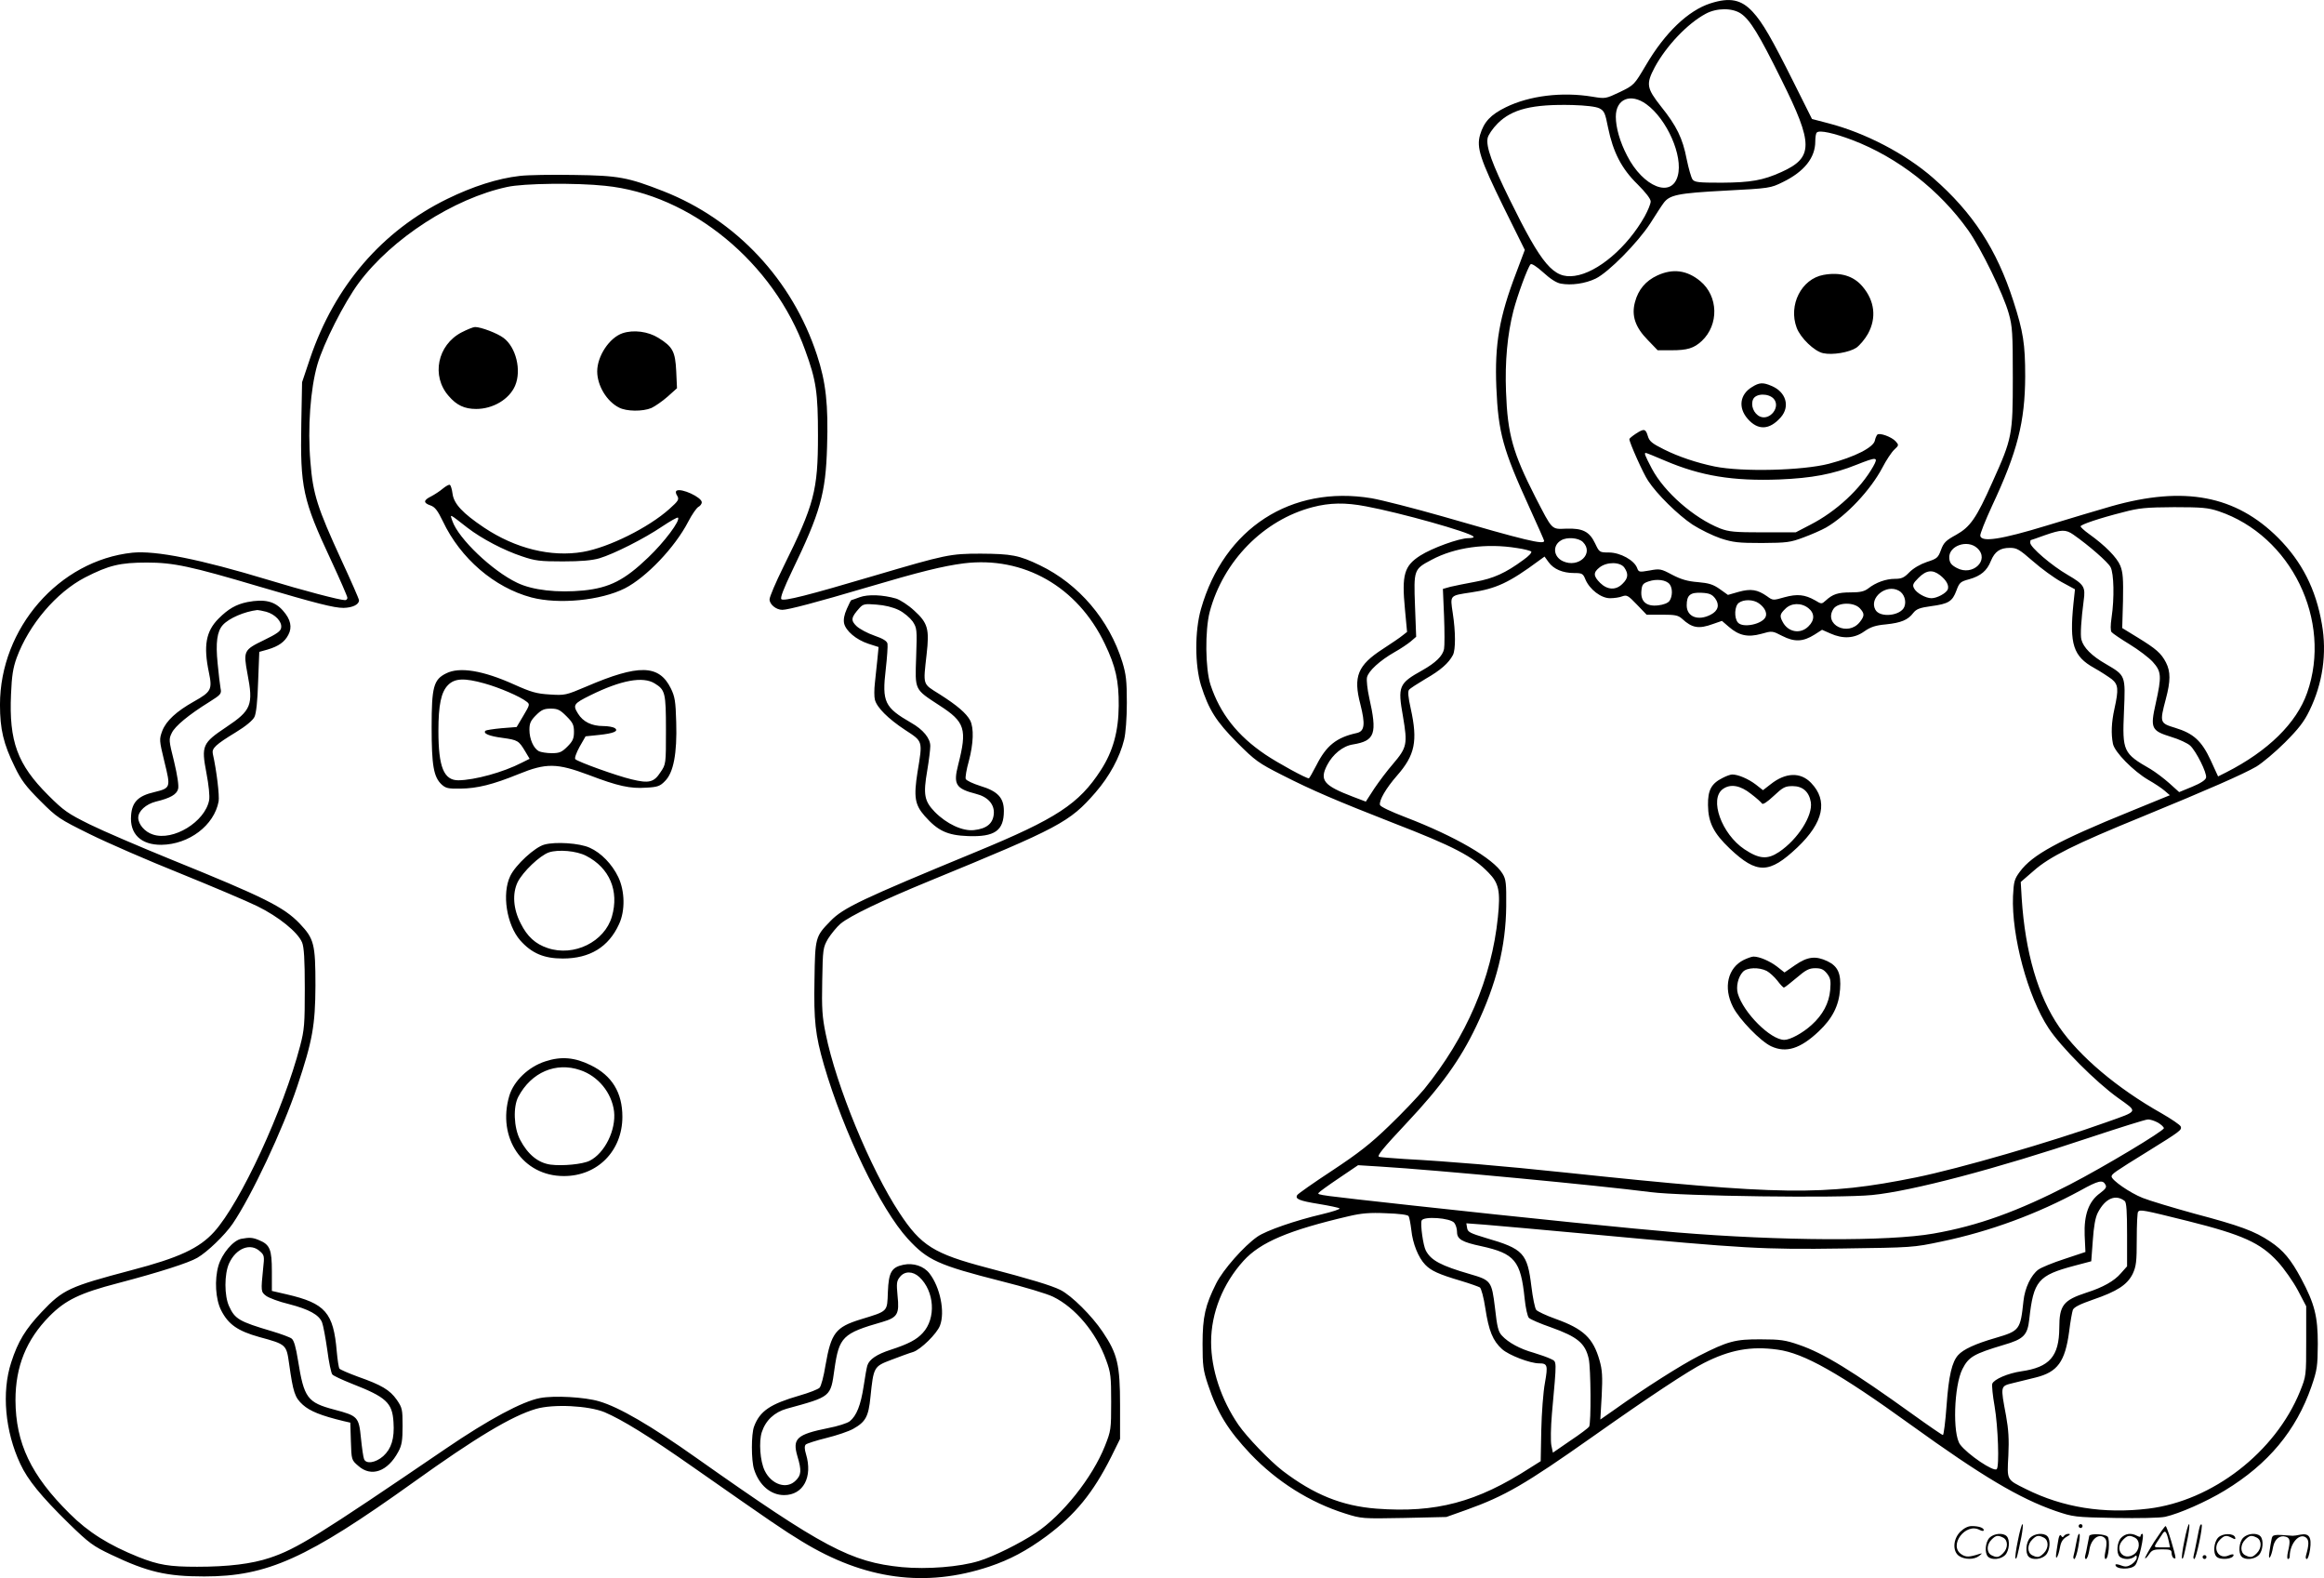
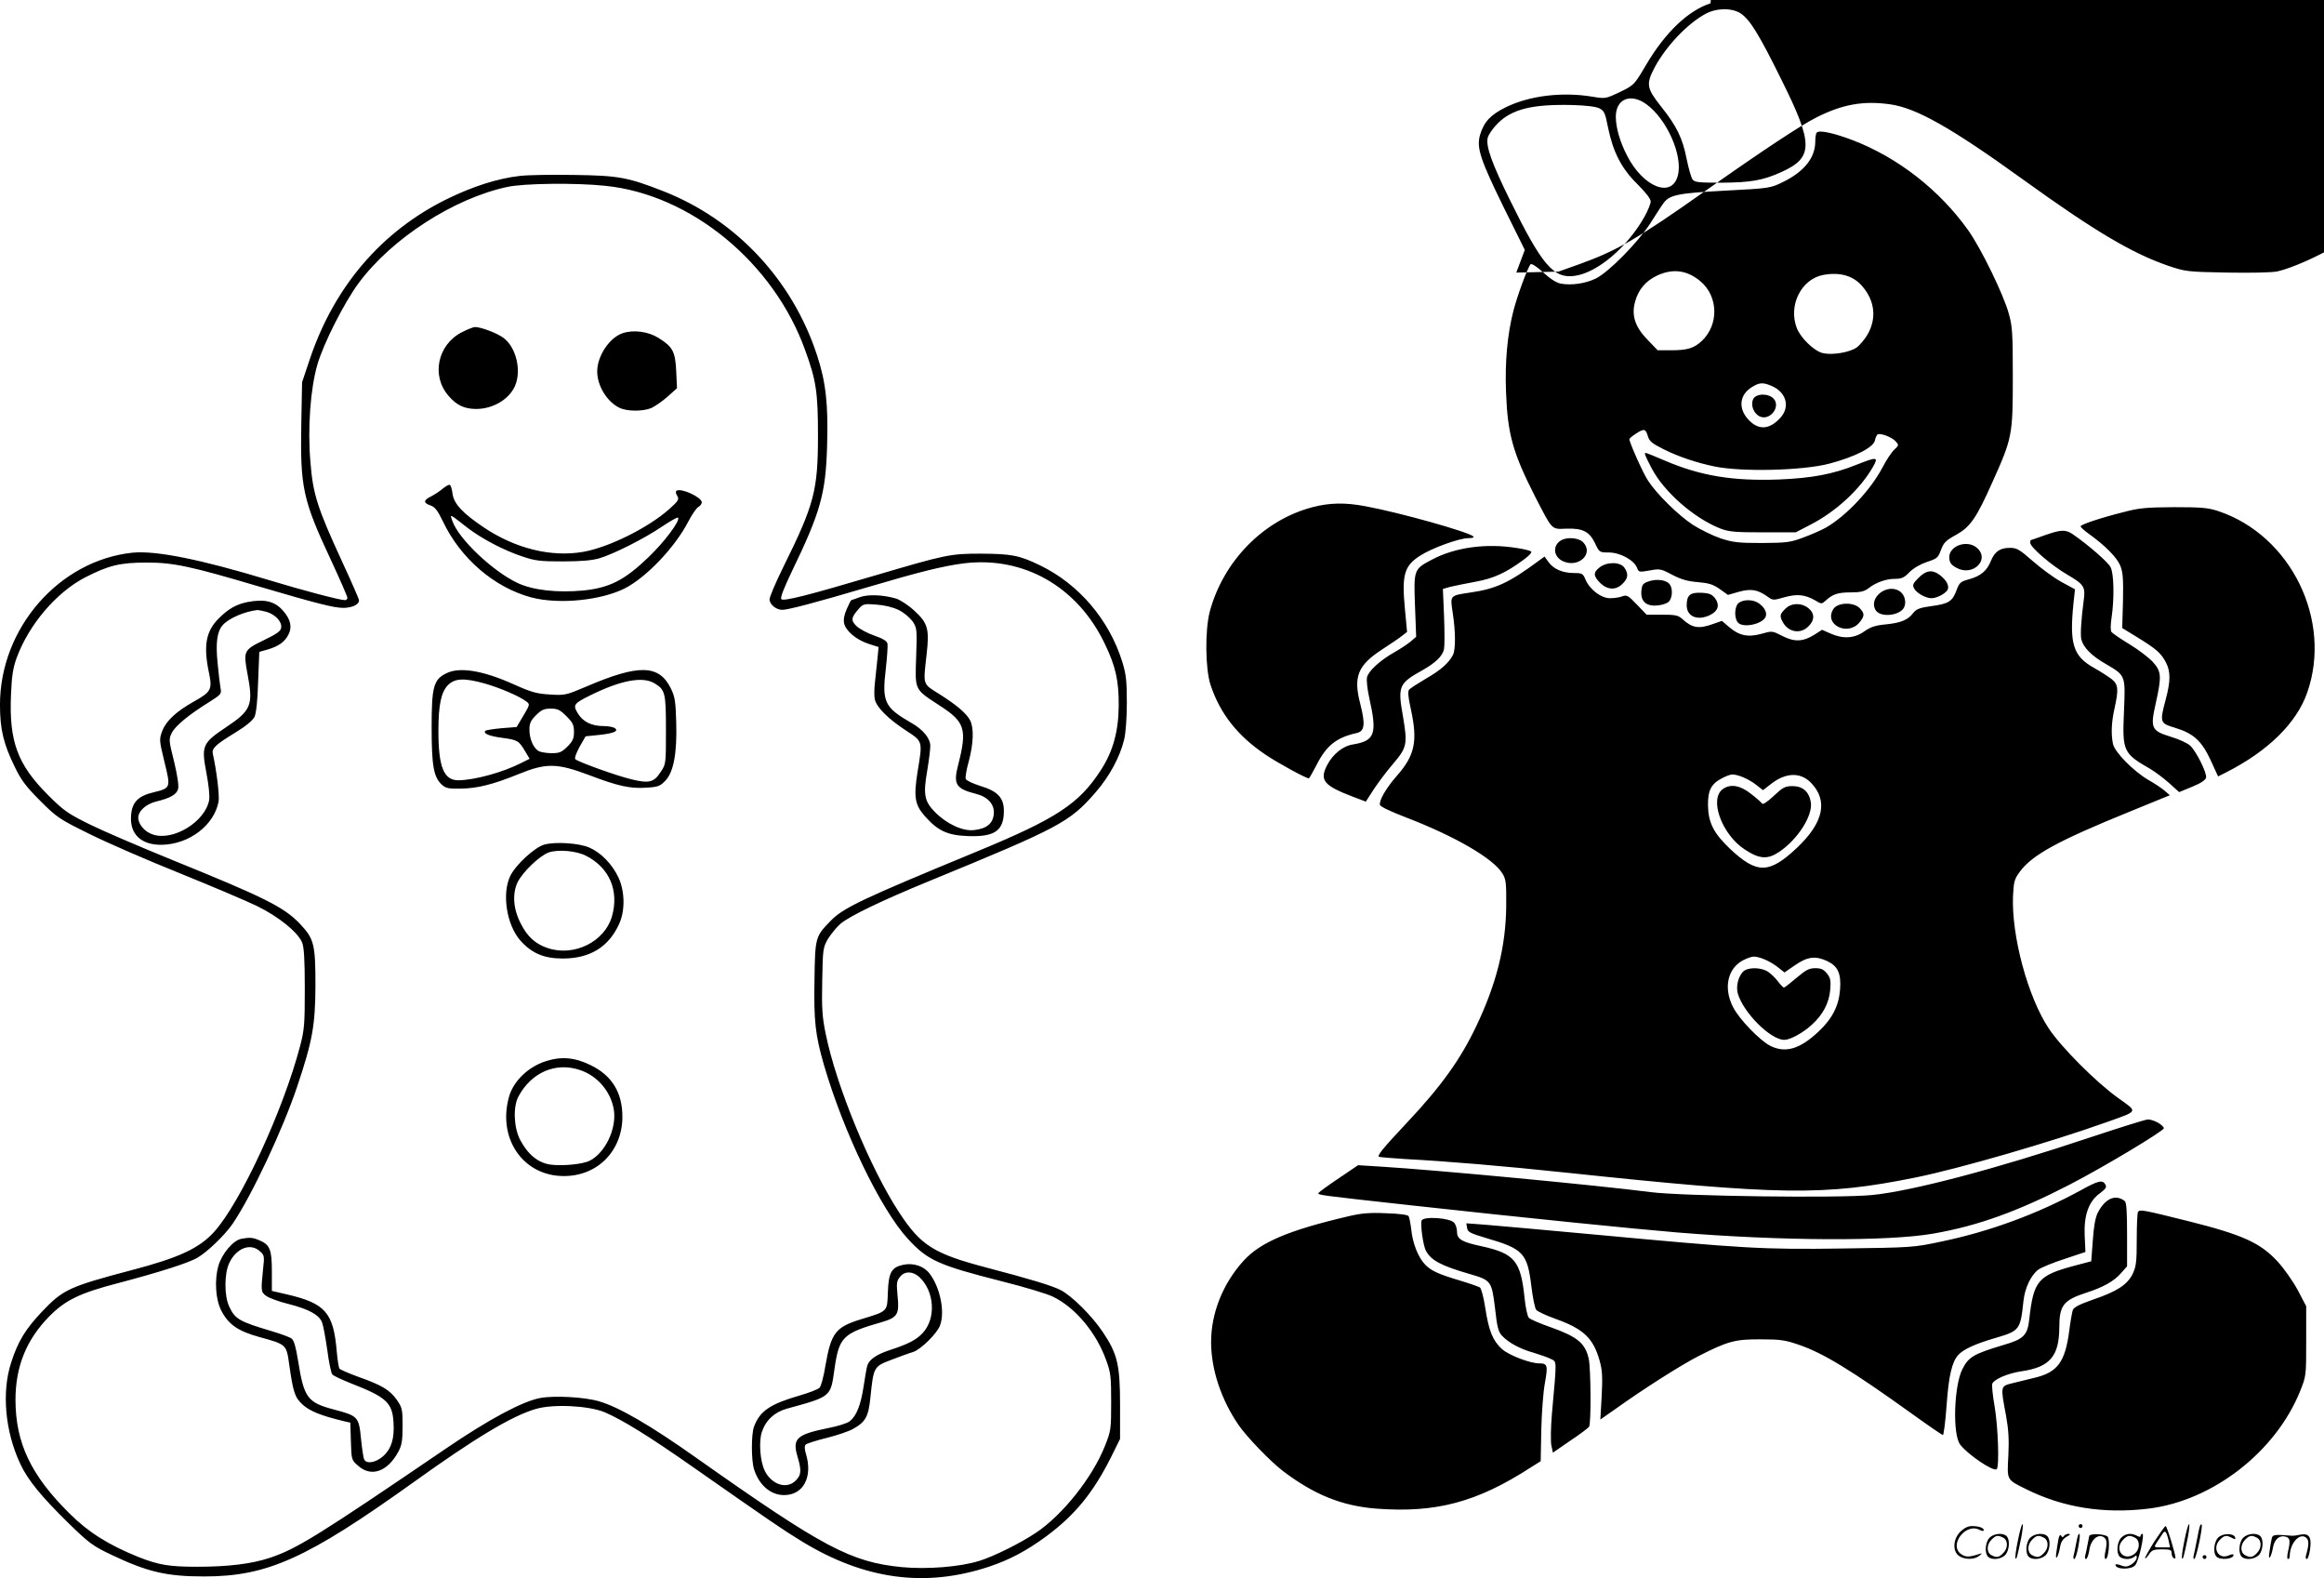
<svg xmlns="http://www.w3.org/2000/svg" version="1.0" viewBox="0 0 1200.088 814.68" preserveAspectRatio="xMidYMid meet">
  <g transform="translate(-0.609,814.818) scale(0.1,-0.1)" fill="#000000" stroke="none">
-     <path d="M8839 8131 c-115 -37 -235 -151 -334 -320 -60 -101 -60 -102 -134 -138 -74 -35 -75 -35 -142 -24 -157 26 -325 5 -446 -54 -80 -39 -114 -76 -134 -143 -19 -66 0 -125 121 -372 l110 -222 -44 -117 c-88 -230 -112 -369 -103 -592 10 -235 34 -321 171 -621 42 -92 76 -169 76 -172 0 -21 -96 2 -527 127 -144 41 -308 83 -364 93 -416 69 -762 -155 -881 -571 -33 -115 -32 -290 0 -395 40 -126 78 -186 187 -296 93 -93 110 -105 230 -166 159 -81 284 -134 575 -248 313 -121 412 -173 493 -257 53 -54 62 -95 48 -230 -32 -315 -162 -618 -381 -888 -32 -38 -112 -123 -180 -188 -97 -94 -159 -142 -295 -232 -96 -63 -177 -120 -180 -126 -13 -20 11 -30 111 -46 54 -9 103 -19 107 -23 5 -4 -36 -17 -90 -30 -137 -32 -288 -84 -334 -116 -69 -48 -177 -170 -213 -242 -56 -112 -70 -171 -70 -312 0 -111 3 -135 28 -210 49 -147 104 -235 219 -357 137 -144 308 -251 489 -308 85 -27 90 -27 305 -23 l218 5 104 37 c198 71 302 131 652 378 293 207 496 341 574 380 134 68 242 88 380 69 136 -18 318 -121 688 -388 369 -266 561 -380 748 -445 92 -31 98 -32 306 -36 124 -2 231 0 260 6 72 16 213 78 308 136 224 136 368 309 447 536 30 87 32 105 33 220 0 142 -16 207 -86 338 -52 97 -92 146 -160 191 -80 54 -157 82 -391 144 -112 31 -232 67 -267 81 -66 26 -161 92 -161 111 1 13 15 23 185 128 171 106 179 112 172 130 -3 8 -47 38 -99 68 -229 129 -423 293 -528 445 -110 159 -176 387 -194 664 l-5 85 67 58 c81 72 211 137 562 280 341 140 519 218 588 258 31 19 98 75 147 124 70 70 99 107 127 165 68 139 91 295 64 447 -31 180 -103 321 -225 444 -220 220 -486 270 -861 164 -63 -18 -214 -63 -335 -100 -236 -72 -336 -87 -343 -53 -2 9 26 79 61 155 131 279 170 434 171 668 0 168 -10 231 -61 389 -86 267 -209 456 -415 636 -143 125 -351 233 -541 282 l-84 22 -93 186 c-115 230 -162 312 -213 367 -59 64 -118 76 -218 44z m157 -53 c47 -32 93 -106 210 -343 165 -331 165 -400 -1 -475 -95 -43 -158 -54 -308 -55 -120 0 -140 2 -151 17 -7 10 -20 56 -30 104 -21 109 -52 172 -133 273 -74 94 -78 115 -32 202 59 109 168 225 263 276 57 31 138 31 182 1z m-488 -468 c106 -77 190 -267 162 -369 -31 -118 -179 -59 -262 104 -37 71 -58 145 -58 201 0 92 77 123 158 64z m-243 -21 c25 -13 30 -23 45 -100 26 -126 69 -211 152 -292 42 -42 68 -75 68 -89 0 -12 -14 -46 -31 -77 -90 -160 -244 -291 -362 -307 -109 -15 -169 56 -336 396 -90 183 -122 271 -113 315 3 16 26 50 52 76 74 74 179 100 386 95 68 -2 121 -8 139 -17z m1307 -164 c235 -90 450 -258 598 -466 66 -93 182 -331 209 -429 19 -66 21 -103 21 -332 0 -295 -3 -312 -105 -538 -84 -189 -115 -232 -188 -273 -53 -29 -64 -40 -78 -78 -15 -41 -21 -45 -73 -62 -35 -12 -69 -32 -90 -53 -27 -28 -40 -34 -75 -34 -46 0 -99 -19 -138 -50 -20 -15 -41 -20 -90 -20 -66 0 -93 -9 -129 -42 -21 -19 -22 -19 -55 1 -53 30 -92 34 -158 16 -59 -17 -60 -17 -90 5 -50 35 -84 40 -146 23 l-56 -16 -42 30 c-34 24 -56 31 -113 36 -53 4 -87 14 -133 38 -58 31 -64 32 -117 22 -53 -9 -56 -9 -64 13 -15 40 -86 79 -144 80 -51 0 -51 1 -73 47 -29 61 -64 79 -149 76 -78 -3 -70 -10 -160 164 -116 228 -143 323 -151 543 -6 155 7 295 38 417 21 81 74 225 89 241 5 5 32 -12 65 -42 36 -33 68 -54 91 -58 54 -10 126 0 180 26 66 32 217 185 282 285 28 44 58 91 68 104 31 43 73 52 319 65 230 12 234 13 297 44 111 54 168 126 168 210 0 21 3 42 8 46 13 14 89 -3 184 -39z m-2511 -1891 c177 -33 529 -132 553 -155 6 -5 -4 -9 -25 -9 -48 0 -188 -51 -249 -90 -83 -53 -96 -99 -79 -276 l11 -118 -23 -18 c-13 -11 -59 -42 -102 -70 -130 -84 -154 -142 -116 -286 26 -103 22 -139 -19 -148 -105 -23 -157 -65 -208 -166 -19 -37 -37 -68 -39 -68 -15 0 -160 79 -225 123 -144 97 -234 212 -283 360 -27 83 -29 281 -4 377 70 262 278 474 531 540 88 23 169 25 277 4z m4402 -25 c374 -126 588 -564 457 -937 -55 -157 -202 -301 -418 -411 l-42 -21 -38 83 c-47 101 -89 139 -184 168 -79 24 -80 27 -48 148 25 93 25 142 1 189 -25 48 -50 70 -146 129 l-80 49 4 140 c2 114 0 147 -14 182 -17 42 -78 104 -162 164 -24 17 -43 35 -43 39 0 9 97 42 220 73 82 22 118 25 263 26 144 0 176 -3 230 -21z m-750 -121 c79 -55 179 -142 192 -168 17 -33 20 -159 5 -260 -6 -40 -6 -68 0 -75 6 -7 47 -35 93 -63 46 -28 100 -69 120 -91 45 -50 46 -74 15 -214 -29 -129 -23 -141 80 -173 41 -12 85 -33 98 -45 31 -29 87 -141 82 -165 -2 -12 -27 -29 -71 -47 l-68 -28 -51 46 c-28 25 -72 58 -97 73 -141 81 -146 91 -137 297 8 188 9 185 -93 245 -74 42 -117 86 -127 127 -6 23 -1 102 12 201 10 70 2 83 -82 132 -83 48 -194 143 -194 166 0 8 1 14 3 14 1 0 34 11 72 25 86 30 108 31 148 3z m-2533 -38 c59 -59 -22 -136 -103 -99 -50 23 -55 82 -9 108 30 18 90 13 112 -9z m2037 -32 c65 -61 -24 -146 -106 -102 -28 15 -37 26 -39 50 -6 64 94 100 145 52z m-2377 1 c36 -5 69 -14 73 -18 5 -5 -13 -24 -40 -43 -92 -68 -155 -96 -248 -113 -49 -9 -108 -21 -129 -26 l-39 -11 6 -141 c3 -78 3 -154 0 -169 -7 -36 -43 -71 -112 -110 -122 -68 -128 -82 -100 -239 24 -143 21 -159 -52 -245 -28 -32 -71 -89 -96 -126 l-44 -68 -66 25 c-152 58 -174 85 -134 163 29 56 81 99 133 107 115 19 127 54 84 244 -9 41 -14 87 -11 102 7 33 66 87 143 131 29 16 66 41 82 54 l29 25 -6 159 c-7 187 -6 190 85 238 121 65 283 87 442 61z m2664 -68 c43 -38 109 -86 147 -107 l70 -38 -8 -75 c-21 -208 -1 -271 107 -331 34 -19 75 -46 91 -58 34 -28 36 -52 14 -152 -16 -72 -18 -130 -8 -181 8 -43 106 -142 183 -187 30 -17 68 -42 83 -55 l28 -24 -203 -83 c-377 -153 -507 -225 -571 -311 -29 -39 -32 -51 -36 -127 -8 -205 76 -519 184 -682 63 -96 244 -278 359 -360 103 -74 108 -65 -60 -125 -289 -103 -758 -239 -984 -285 -475 -96 -694 -93 -1810 25 -321 34 -606 58 -830 70 -63 4 -123 9 -132 11 -14 4 19 44 142 175 178 189 277 327 359 499 105 220 153 413 155 620 1 118 -1 139 -19 168 -46 78 -247 194 -500 291 -78 30 -131 55 -133 64 -5 24 32 87 88 151 93 106 108 178 71 346 -13 58 -16 89 -9 97 5 7 44 32 86 57 77 44 119 81 141 123 14 28 14 118 -1 216 -14 94 -17 90 95 107 129 19 196 50 350 164 l29 21 21 -29 c26 -36 73 -56 132 -56 41 0 46 -3 58 -33 22 -52 81 -97 127 -97 21 0 50 4 64 10 23 8 30 4 75 -43 l50 -52 80 0 c67 0 83 -3 103 -21 52 -48 86 -54 160 -27 l46 16 36 -31 c52 -45 98 -55 167 -36 56 16 57 16 109 -11 63 -32 107 -30 166 7 l39 25 43 -19 c65 -29 123 -26 174 10 34 24 59 32 113 37 78 8 114 23 141 59 16 20 33 27 92 35 90 12 110 24 131 81 15 41 21 46 66 58 60 17 92 44 112 95 20 48 47 67 98 67 36 0 49 -8 119 -69z m-2110 -33 c22 -32 20 -55 -9 -83 -34 -35 -78 -33 -116 4 -36 36 -36 54 -3 80 38 30 107 29 128 -1z m1630 -39 c33 -26 48 -53 40 -74 -8 -19 -55 -45 -84 -45 -30 0 -78 27 -90 51 -9 17 -6 25 23 54 40 40 72 44 111 14z m-1396 -47 c16 -21 15 -63 -1 -86 -8 -11 -31 -20 -59 -23 -60 -7 -91 20 -86 75 3 32 8 39 38 49 41 14 90 8 108 -15z m1183 -33 c27 -14 41 -53 29 -83 -18 -47 -127 -59 -150 -15 -33 61 56 134 121 98z m-948 -40 c24 -33 16 -64 -23 -84 -65 -34 -124 -11 -124 48 0 53 18 68 77 65 40 -2 54 -8 70 -29z m225 -25 c29 -20 44 -48 36 -69 -15 -39 -119 -61 -144 -30 -20 24 -17 85 5 101 25 19 75 18 103 -2z m256 -25 c33 -26 34 -62 1 -94 -41 -42 -105 -31 -133 22 -17 31 -15 41 13 68 30 31 82 33 119 4z m266 -1 c25 -27 25 -39 0 -71 -61 -77 -189 -13 -136 68 23 34 105 36 136 3z m1539 -2655 c17 -10 31 -23 31 -29 0 -14 -308 -199 -486 -291 -267 -138 -474 -213 -704 -253 -232 -41 -791 -38 -1325 6 -208 17 -783 75 -1365 139 -489 54 -492 54 -485 65 3 5 50 39 105 76 l99 67 113 -7 c296 -18 1126 -97 1398 -132 161 -21 974 -32 1143 -15 205 20 641 135 1122 296 154 51 290 94 302 94 12 1 35 -7 52 -16z m-271 -320 c8 -13 2 -22 -27 -44 -59 -42 -84 -112 -80 -218 l4 -86 -108 -36 c-59 -19 -120 -44 -135 -55 -38 -28 -70 -95 -77 -162 -16 -149 -19 -154 -145 -191 -104 -30 -166 -59 -192 -88 -32 -35 -49 -106 -60 -260 -6 -84 -15 -153 -19 -153 -4 0 -74 48 -156 107 -312 224 -461 316 -588 359 -69 24 -96 28 -195 28 -133 1 -171 -9 -322 -86 -92 -47 -281 -167 -435 -277 l-73 -51 7 122 c5 100 3 134 -11 183 -33 116 -83 163 -228 215 -48 17 -92 38 -99 46 -7 9 -18 63 -25 121 -21 172 -41 194 -234 250 -83 25 -95 31 -98 52 l-4 24 94 -7 c51 -4 307 -27 568 -51 775 -72 867 -78 1280 -72 361 5 366 5 512 36 250 52 496 143 718 264 92 51 114 56 128 30z m100 -85 c9 -8 12 -55 12 -174 l0 -163 -32 -36 c-34 -40 -93 -73 -178 -100 -119 -39 -140 -65 -140 -182 -1 -147 -50 -203 -196 -224 -69 -10 -141 -41 -150 -64 -3 -8 2 -61 12 -117 18 -106 25 -310 11 -324 -15 -16 -151 76 -189 127 -40 53 -32 304 12 390 32 63 59 78 212 124 104 30 124 50 133 133 22 198 45 226 233 276 l87 23 8 107 c5 73 13 119 26 144 38 74 92 97 139 60z m325 -103 c284 -71 376 -113 465 -210 33 -36 80 -103 104 -148 l43 -82 0 -180 c0 -180 0 -180 -32 -260 -127 -313 -452 -565 -783 -605 -231 -28 -442 6 -632 101 -101 50 -98 44 -91 173 4 84 1 134 -12 206 -29 155 -30 152 35 168 30 7 83 20 118 29 113 28 152 81 173 238 6 50 15 99 19 111 6 14 35 29 104 53 126 43 177 77 205 133 18 39 21 62 21 179 0 75 3 139 7 142 11 12 27 9 256 -48z m-4023 25 c4 -7 10 -39 14 -72 7 -69 36 -142 72 -179 30 -31 69 -49 184 -83 47 -14 91 -30 98 -34 7 -5 20 -53 28 -107 18 -118 39 -169 87 -212 35 -31 144 -73 191 -73 43 0 46 -10 30 -100 -9 -47 -17 -157 -19 -245 l-3 -160 -54 -34 c-276 -178 -487 -234 -794 -211 -179 14 -322 72 -484 195 -66 51 -185 174 -229 238 -89 130 -141 286 -141 427 0 150 61 302 167 419 87 96 232 158 545 231 64 15 108 19 192 15 67 -2 112 -8 116 -15z m236 -35 c8 -10 14 -31 14 -47 0 -37 26 -52 125 -73 173 -38 204 -75 224 -270 5 -49 15 -93 22 -100 8 -8 59 -30 114 -49 137 -49 177 -82 195 -162 11 -47 13 -334 2 -351 -4 -6 -47 -39 -97 -72 l-90 -62 -8 38 c-4 21 -3 94 3 163 26 289 26 266 -6 283 -16 8 -56 22 -89 32 -69 19 -130 52 -163 88 -19 20 -25 44 -36 143 -17 139 -20 143 -130 175 -148 43 -200 70 -227 121 -14 26 -29 135 -22 155 9 24 150 14 169 -12z M8564 6726 c-60 -28 -98 -73 -115 -137 -19 -70 1 -130 66 -196 l51 -53 71 0 c82 0 116 10 157 48 89 84 86 231 -8 309 -69 57 -142 66 -222 29z M9422 6729 c-114 -21 -182 -156 -138 -273 20 -53 91 -121 136 -131 49 -11 135 4 172 28 18 13 45 45 60 72 45 82 35 170 -28 244 -46 55 -115 76 -202 60z M9053 6150 c-63 -38 -72 -107 -22 -164 53 -61 113 -58 171 8 49 56 27 131 -48 162 -44 19 -63 18 -101 -6z m112 -60 c38 -42 -19 -115 -71 -92 -32 15 -49 58 -35 89 14 31 79 32 106 3z M8453 5909 c-18 -12 -33 -24 -33 -28 0 -17 72 -179 97 -215 45 -69 154 -176 229 -226 39 -25 104 -57 145 -71 65 -21 92 -24 214 -24 129 1 146 3 215 29 41 15 93 38 116 51 105 61 229 193 290 308 20 39 48 81 62 94 24 22 24 24 7 43 -21 23 -84 46 -95 34 -4 -5 -10 -18 -12 -29 -6 -36 -104 -86 -238 -121 -136 -35 -447 -43 -590 -14 -92 19 -188 51 -263 89 -60 30 -74 41 -82 69 -11 37 -19 39 -62 11z m151 -139 c185 -79 351 -106 591 -97 167 7 276 27 398 76 106 42 114 41 86 -9 -65 -115 -190 -232 -325 -301 l-75 -39 -169 0 c-147 0 -176 3 -221 20 -136 54 -289 188 -353 309 -36 69 -41 81 -31 81 3 0 48 -18 99 -40z M8901 4132 c-58 -29 -76 -63 -75 -140 1 -90 29 -145 113 -225 140 -132 203 -131 348 6 136 129 160 242 71 334 -54 56 -131 54 -208 -7 l-40 -31 -37 29 c-38 29 -91 52 -122 52 -9 0 -31 -8 -50 -18z m147 -82 c28 -21 53 -44 57 -50 4 -7 27 8 60 39 48 45 59 51 98 51 52 0 85 -29 94 -83 11 -69 -67 -192 -164 -257 -60 -40 -102 -37 -179 14 -118 79 -183 260 -111 311 39 28 90 19 145 -25z M9011 3193 c-83 -41 -107 -143 -56 -243 32 -64 143 -178 197 -203 77 -36 151 -13 246 77 70 66 104 132 110 217 6 81 -11 119 -65 145 -61 29 -103 24 -167 -20 l-55 -38 -38 30 c-38 29 -91 52 -122 52 -9 0 -31 -8 -50 -17z m118 -57 c15 -8 40 -31 55 -50 15 -20 30 -36 34 -36 4 0 33 23 65 50 48 41 65 50 97 50 30 0 43 -6 60 -27 19 -24 21 -37 17 -86 -6 -67 -38 -128 -96 -180 -46 -42 -111 -77 -141 -77 -71 0 -211 140 -240 239 -10 36 1 85 26 112 21 23 83 25 123 5z M2690 7240 c-114 -13 -242 -54 -375 -119 -336 -165 -580 -448 -707 -821 l-42 -125 -4 -212 c-6 -332 7 -394 154 -708 46 -99 84 -186 84 -193 0 -7 -6 -12 -12 -12 -27 0 -221 51 -398 105 -350 106 -580 152 -700 140 -379 -40 -684 -390 -684 -785 0 -126 18 -202 76 -320 33 -69 58 -102 132 -176 87 -87 98 -94 256 -172 91 -45 300 -136 465 -202 165 -67 345 -143 400 -170 110 -54 209 -134 231 -187 10 -24 14 -87 14 -237 0 -184 -2 -213 -24 -297 -87 -332 -307 -808 -444 -960 -77 -85 -182 -134 -427 -198 -321 -85 -353 -99 -463 -215 -84 -89 -123 -152 -158 -261 -50 -153 -32 -356 47 -524 38 -82 107 -167 251 -308 104 -101 124 -116 219 -161 187 -89 285 -112 480 -112 326 0 531 93 1080 486 322 231 509 343 633 379 90 26 270 17 354 -17 93 -40 228 -123 459 -285 412 -288 460 -321 560 -382 324 -198 638 -240 968 -130 107 36 193 82 295 157 149 111 241 224 334 409 l46 93 0 174 c0 208 -13 265 -90 379 -55 82 -160 187 -218 216 -46 23 -155 56 -380 115 -273 72 -340 113 -452 284 -149 226 -326 655 -380 923 -18 87 -21 131 -18 274 3 165 4 171 30 217 16 25 45 61 65 78 50 41 212 119 458 220 672 276 724 303 858 457 72 83 126 182 148 273 8 32 14 112 14 190 0 114 -4 147 -23 210 -68 219 -225 403 -426 500 -108 52 -146 59 -306 60 -158 0 -180 -5 -550 -114 -341 -101 -467 -133 -479 -121 -7 7 13 57 55 145 146 302 174 400 181 642 7 217 -6 334 -52 473 -127 388 -418 699 -793 846 -184 72 -232 81 -462 84 -113 2 -239 0 -280 -5z m441 -51 c442 -44 871 -397 1033 -849 57 -156 66 -218 66 -440 0 -284 -19 -356 -179 -679 -39 -79 -71 -154 -71 -167 0 -26 34 -54 66 -54 30 0 181 40 434 115 277 82 395 111 503 125 309 38 587 -120 728 -415 56 -116 73 -191 72 -320 -1 -131 -29 -235 -92 -332 -113 -175 -229 -251 -646 -423 -586 -242 -685 -288 -751 -357 -77 -79 -79 -84 -82 -301 -4 -214 4 -286 49 -442 101 -346 292 -743 433 -897 102 -111 157 -136 484 -219 116 -29 236 -65 266 -80 115 -56 223 -185 274 -327 24 -65 26 -86 26 -217 0 -140 -1 -148 -32 -226 -65 -164 -220 -358 -357 -449 -83 -55 -218 -122 -293 -145 -100 -31 -268 -44 -398 -32 -264 26 -406 101 -1059 562 -240 170 -402 264 -505 294 -74 22 -231 31 -305 17 -91 -17 -265 -110 -488 -262 -658 -448 -769 -517 -908 -563 -92 -31 -215 -46 -375 -46 -143 0 -198 9 -302 50 -154 62 -260 128 -357 225 -199 197 -278 363 -279 585 0 174 56 312 175 433 83 84 158 120 354 171 213 56 366 105 410 131 52 30 142 117 182 175 98 144 259 486 334 710 79 235 93 316 94 520 0 215 -7 242 -81 320 -82 86 -183 136 -664 331 -162 66 -351 147 -420 181 -113 56 -134 70 -216 152 -158 158 -202 277 -191 521 4 94 10 134 29 187 64 173 205 338 353 415 123 63 181 77 320 77 137 0 226 -19 580 -124 296 -87 385 -110 435 -110 46 1 80 17 80 39 0 7 -41 100 -91 208 -124 270 -147 340 -160 507 -15 175 0 377 36 502 32 110 139 321 214 422 171 230 491 436 766 495 85 19 356 22 506 6z M2389 6432 c-124 -65 -157 -225 -66 -328 41 -48 82 -67 142 -67 87 0 171 50 201 120 34 79 5 199 -60 247 -32 24 -116 56 -147 56 -9 0 -41 -13 -70 -28z M3221 6428 c-68 -23 -131 -118 -131 -197 0 -73 49 -155 113 -187 38 -20 122 -21 167 -2 19 9 57 35 84 59 l48 43 -4 88 c-5 102 -18 126 -92 172 -53 33 -128 43 -185 24z M2293 5626 c-15 -13 -43 -31 -60 -40 -41 -20 -42 -34 -4 -47 23 -8 37 -26 64 -82 91 -192 266 -342 457 -393 141 -37 358 -16 483 47 111 57 258 211 327 344 19 37 43 71 52 76 10 5 18 16 18 24 0 26 -106 75 -130 60 -6 -4 -5 -14 3 -26 11 -19 7 -26 -40 -68 -107 -96 -313 -199 -447 -222 -164 -28 -348 17 -511 126 -110 74 -155 122 -162 174 -3 23 -9 44 -14 46 -4 3 -20 -6 -36 -19z m128 -203 c73 -56 187 -116 281 -147 67 -23 93 -26 210 -26 94 0 151 5 189 16 74 22 231 101 324 164 42 28 79 49 82 46 14 -14 -70 -126 -154 -206 -122 -117 -199 -156 -333 -170 -135 -13 -264 1 -344 40 -128 61 -303 228 -334 319 -13 38 -19 40 79 -36z M4445 5065 c-22 -8 -41 -15 -43 -15 -2 0 -12 -20 -23 -45 -14 -31 -18 -56 -14 -75 9 -39 62 -84 125 -105 l53 -17 -6 -62 c-4 -33 -9 -89 -13 -123 -4 -33 -4 -73 0 -87 10 -40 68 -98 156 -156 93 -61 91 -54 64 -218 -20 -128 -14 -168 37 -226 68 -77 117 -100 224 -104 138 -5 185 28 185 130 0 68 -32 102 -122 129 -38 12 -72 28 -75 36 -3 8 4 50 16 92 24 91 27 170 7 210 -20 37 -66 77 -159 136 -88 55 -84 43 -66 205 15 131 7 162 -65 227 -29 27 -71 54 -92 61 -69 20 -146 23 -189 7z m202 -66 c27 -13 58 -40 72 -59 22 -34 23 -40 18 -183 -6 -175 -10 -165 121 -251 132 -85 143 -122 96 -306 -26 -101 -13 -123 92 -150 61 -15 96 -54 92 -103 -4 -50 -37 -77 -102 -84 -59 -7 -142 32 -203 94 -54 56 -60 90 -39 212 9 53 16 110 16 128 0 40 -37 85 -99 120 -137 79 -151 107 -131 276 7 61 11 121 9 132 -3 14 -22 26 -68 42 -35 12 -76 34 -92 49 -31 30 -28 45 15 93 19 21 27 23 88 18 42 -3 84 -13 115 -28z M1283 5040 c-58 -12 -98 -35 -148 -85 -66 -66 -79 -141 -50 -279 18 -87 12 -99 -77 -149 -91 -51 -144 -100 -164 -152 -16 -44 -16 -47 11 -159 33 -134 33 -136 -52 -157 -83 -19 -115 -51 -120 -120 -8 -96 51 -153 157 -152 142 2 272 100 295 224 5 29 -10 157 -30 246 -6 28 14 47 119 111 51 31 87 61 96 79 9 18 16 81 19 182 l6 154 43 12 c57 17 88 39 107 76 21 39 12 80 -27 124 -43 50 -96 62 -185 45z m98 -50 c46 -13 82 -51 77 -82 -2 -18 -22 -32 -90 -65 -103 -50 -106 -55 -84 -173 31 -161 20 -189 -109 -275 -124 -83 -130 -96 -103 -237 12 -63 18 -120 14 -141 -21 -111 -185 -212 -290 -177 -42 13 -76 53 -76 87 0 34 40 70 91 83 75 18 108 37 115 66 4 17 -4 70 -21 141 -27 108 -28 115 -12 147 16 35 87 94 195 161 59 37 63 42 57 70 -3 17 -10 74 -15 128 -11 108 -3 166 27 199 32 35 111 69 178 77 6 0 26 -4 46 -9z M2310 4672 c-65 -32 -75 -70 -75 -277 0 -198 10 -258 52 -297 21 -19 34 -22 96 -21 88 1 168 21 301 75 142 58 198 57 361 -4 152 -58 215 -72 299 -66 58 3 71 8 96 34 44 43 63 143 58 304 -3 109 -7 132 -28 175 -61 123 -166 125 -436 9 -106 -45 -111 -46 -189 -41 -68 4 -96 12 -185 52 -160 72 -281 92 -350 57z m198 -52 c76 -21 183 -67 216 -93 19 -14 19 -16 -15 -73 l-35 -59 -77 -6 c-43 -4 -81 -10 -84 -13 -14 -14 18 -28 88 -37 79 -11 84 -14 118 -71 l22 -37 -40 -20 c-97 -50 -244 -90 -328 -91 -75 0 -103 68 -103 255 0 134 14 201 50 237 35 35 84 37 188 8z m879 0 c54 -33 58 -48 58 -241 0 -175 0 -176 -28 -217 -34 -53 -60 -59 -150 -37 -76 18 -276 90 -290 104 -5 5 5 33 22 64 l31 54 68 7 c77 8 106 20 82 36 -8 5 -34 10 -58 10 -61 0 -105 22 -131 64 -28 45 -23 52 64 95 158 78 271 99 332 61z m-456 -169 c33 -33 39 -45 39 -81 0 -34 -6 -48 -34 -76 -29 -29 -41 -34 -81 -34 -25 0 -55 5 -66 10 -28 15 -49 63 -49 111 0 33 6 47 34 75 28 28 42 34 76 34 36 0 48 -6 81 -39z M2817 3788 c-49 -13 -149 -105 -176 -162 -44 -91 -19 -252 52 -333 59 -66 122 -93 219 -93 140 0 237 59 291 178 32 69 30 170 -4 242 -32 67 -89 126 -148 152 -52 24 -178 32 -234 16z m216 -58 c121 -62 171 -181 133 -313 -38 -131 -196 -209 -332 -163 -63 21 -105 59 -139 127 -39 75 -44 154 -16 213 27 54 115 138 162 154 49 16 142 8 192 -18z M2822 2669 c-87 -28 -163 -101 -186 -178 -64 -217 70 -414 281 -414 174 -1 303 130 303 306 0 125 -54 213 -163 266 -83 41 -153 47 -235 20z m180 -45 c93 -31 163 -117 175 -213 11 -96 -48 -216 -126 -255 -36 -18 -139 -28 -202 -20 -64 9 -117 52 -157 128 -33 63 -37 171 -9 223 67 126 194 180 319 137z M1252 1753 c-42 -8 -100 -77 -118 -139 -21 -73 -15 -173 14 -230 37 -73 86 -107 197 -138 140 -38 140 -39 154 -138 21 -148 29 -174 71 -212 37 -33 94 -56 210 -84 l35 -8 3 -96 c3 -96 3 -97 38 -127 67 -60 152 -30 207 73 18 33 22 58 22 133 0 86 -2 94 -30 135 -36 51 -78 76 -200 119 -49 18 -93 37 -96 42 -4 5 -10 45 -14 89 -17 200 -59 248 -257 294 l-78 18 0 101 c0 113 -10 138 -66 161 -33 14 -49 15 -92 7z m97 -65 c22 -19 23 -26 16 -87 -12 -119 -12 -122 16 -143 14 -10 66 -30 117 -42 104 -27 155 -55 171 -94 6 -15 18 -79 27 -142 8 -63 20 -120 26 -127 5 -7 51 -28 101 -48 177 -69 209 -98 215 -198 6 -85 -11 -138 -53 -176 -40 -35 -89 -42 -99 -15 -4 9 -11 58 -16 108 -11 110 -16 115 -137 147 -140 37 -157 60 -188 254 -11 69 -21 104 -33 113 -9 7 -55 24 -102 38 -169 50 -191 63 -221 129 -25 54 -25 166 0 221 36 79 111 108 160 62z M4671 1619 c-61 -13 -76 -38 -80 -140 -4 -104 3 -98 -141 -142 -129 -40 -152 -70 -181 -236 -9 -57 -23 -110 -31 -117 -8 -8 -54 -26 -103 -40 -152 -44 -205 -80 -235 -160 -15 -39 -15 -174 0 -221 26 -82 86 -133 155 -133 99 0 149 93 113 212 -8 26 -8 42 -1 49 5 5 54 21 107 34 53 13 115 34 138 47 64 36 79 63 89 164 16 155 17 158 107 192 42 16 93 35 114 41 39 13 122 94 138 136 27 70 1 198 -54 269 -29 38 -83 56 -135 45z m82 -63 c79 -73 88 -214 18 -289 -32 -35 -74 -57 -166 -87 -71 -23 -110 -49 -120 -81 -3 -9 -12 -57 -19 -106 -15 -99 -37 -154 -72 -182 -13 -10 -63 -26 -111 -35 -163 -33 -186 -54 -159 -146 22 -73 20 -97 -9 -125 -46 -47 -125 -21 -160 51 -24 49 -31 150 -15 199 20 61 65 103 129 121 230 63 226 60 246 203 24 168 42 186 248 245 78 23 88 41 78 135 -6 64 -5 76 12 97 24 31 66 31 100 0z M10426 194 c-10 -47 -15 -88 -12 -91 5 -6 9 7 30 110 7 37 10 67 6 67 -4 0 -15 -39 -24 -86z M10740 270 c0 -5 5 -10 10 -10 6 0 10 5 10 10 0 6 -4 10 -10 10 -5 0 -10 -4 -10 -10z M11286 194 c-10 -47 -15 -88 -12 -91 5 -6 9 7 30 110 7 37 10 67 6 67 -4 0 -15 -39 -24 -86z M11366 269 c-3 -8 -10 -41 -16 -74 -6 -33 -14 -68 -16 -77 -3 -10 -1 -18 3 -18 10 0 46 171 38 178 -2 3 -7 -1 -9 -9z M10129 241 c-38 -38 -41 -101 -7 -125 29 -20 79 -20 104 0 18 14 18 15 1 10 -53 -17 -69 -17 -92 -2 -69 45 21 166 94 126 12 -6 21 -7 21 -1 0 12 -25 21 -62 21 -19 0 -39 -10 -59 -29z M11130 189 c-28 -45 -49 -83 -47 -85 2 -3 12 7 21 21 14 21 24 25 66 25 43 0 50 -3 50 -19 0 -11 5 -23 10 -26 6 -3 10 -3 10 1 0 20 -44 164 -51 164 -4 0 -30 -37 -59 -81z m75 4 l7 -33 -42 0 c-42 0 -42 0 -28 23 8 12 21 32 29 44 15 25 22 18 34 -34z M10280 210 c-22 -22 -27 -79 -8 -98 19 -19 66 -14 88 8 22 22 27 79 8 98 -19 19 -66 14 -88 -8z m71 0 c25 -14 25 -54 -1 -80 -23 -23 -33 -24 -61 -10 -25 14 -25 54 1 80 23 23 33 24 61 10z M10490 210 c-22 -22 -27 -79 -8 -98 19 -19 66 -14 88 8 22 22 27 79 8 98 -19 19 -66 14 -88 -8z m71 0 c25 -14 25 -54 -1 -80 -23 -23 -33 -24 -61 -10 -25 14 -25 54 1 80 23 23 33 24 61 10z M10636 204 c-3 -16 -8 -47 -11 -69 -8 -51 10 -26 19 27 5 27 15 42 34 53 18 10 22 14 10 15 -9 0 -20 -5 -24 -11 -5 -8 -9 -8 -14 1 -5 8 -10 3 -14 -16z M10737 223 c-2 -4 -7 -26 -11 -48 -4 -22 -9 -48 -12 -57 -3 -10 -1 -18 4 -18 4 0 14 28 20 62 11 58 10 81 -1 61z M10795 220 c-1 -3 -5 -23 -9 -45 -4 -22 -9 -48 -12 -57 -3 -10 -1 -18 4 -18 5 0 13 20 17 45 7 53 44 87 74 68 17 -11 19 -28 8 -80 -4 -18 -3 -33 2 -33 16 0 24 99 11 115 -12 14 -87 18 -95 5z M10960 210 c-22 -22 -27 -79 -8 -98 7 -7 24 -12 38 -12 14 0 31 5 38 12 9 9 12 8 12 -5 0 -9 -12 -24 -26 -34 -21 -13 -32 -15 -55 -6 -16 6 -29 8 -29 3 0 -24 81 -27 102 -2 18 19 50 162 37 162 -5 0 -9 -5 -9 -10 0 -7 -6 -7 -19 0 -30 16 -59 12 -81 -10z m71 0 c29 -16 25 -65 -6 -86 -56 -37 -103 28 -55 76 23 23 33 24 61 10z M11461 211 c-23 -23 -28 -80 -9 -99 19 -19 88 -13 88 9 0 5 -11 4 -24 -2 -54 -25 -89 38 -46 81 23 23 33 24 62 9 16 -9 19 -8 16 3 -8 22 -64 22 -87 -1z M11590 210 c-22 -22 -27 -79 -8 -98 19 -19 66 -14 88 8 22 22 27 79 8 98 -19 19 -66 14 -88 -8z m71 0 c25 -14 25 -54 -1 -80 -23 -23 -33 -24 -61 -10 -25 14 -25 54 1 80 23 23 33 24 61 10z M11736 201 c-3 -14 -8 -44 -11 -66 -8 -51 10 -26 19 27 8 41 35 63 66 53 22 -7 24 -21 11 -77 -5 -22 -5 -38 0 -38 5 0 9 6 9 13 0 68 51 125 85 97 15 -13 15 -35 -1 -92 -3 -10 -1 -18 4 -18 6 0 13 23 17 50 9 63 -5 84 -49 76 -17 -4 -35 -6 -41 -6 -101 8 -104 7 -109 -19z M11380 110 c0 -5 5 -10 10 -10 6 0 10 5 10 10 0 6 -4 10 -10 10 -5 0 -10 -4 -10 -10z" />
+     <path d="M8839 8131 c-115 -37 -235 -151 -334 -320 -60 -101 -60 -102 -134 -138 -74 -35 -75 -35 -142 -24 -157 26 -325 5 -446 -54 -80 -39 -114 -76 -134 -143 -19 -66 0 -125 121 -372 l110 -222 -44 -117 l218 5 104 37 c198 71 302 131 652 378 293 207 496 341 574 380 134 68 242 88 380 69 136 -18 318 -121 688 -388 369 -266 561 -380 748 -445 92 -31 98 -32 306 -36 124 -2 231 0 260 6 72 16 213 78 308 136 224 136 368 309 447 536 30 87 32 105 33 220 0 142 -16 207 -86 338 -52 97 -92 146 -160 191 -80 54 -157 82 -391 144 -112 31 -232 67 -267 81 -66 26 -161 92 -161 111 1 13 15 23 185 128 171 106 179 112 172 130 -3 8 -47 38 -99 68 -229 129 -423 293 -528 445 -110 159 -176 387 -194 664 l-5 85 67 58 c81 72 211 137 562 280 341 140 519 218 588 258 31 19 98 75 147 124 70 70 99 107 127 165 68 139 91 295 64 447 -31 180 -103 321 -225 444 -220 220 -486 270 -861 164 -63 -18 -214 -63 -335 -100 -236 -72 -336 -87 -343 -53 -2 9 26 79 61 155 131 279 170 434 171 668 0 168 -10 231 -61 389 -86 267 -209 456 -415 636 -143 125 -351 233 -541 282 l-84 22 -93 186 c-115 230 -162 312 -213 367 -59 64 -118 76 -218 44z m157 -53 c47 -32 93 -106 210 -343 165 -331 165 -400 -1 -475 -95 -43 -158 -54 -308 -55 -120 0 -140 2 -151 17 -7 10 -20 56 -30 104 -21 109 -52 172 -133 273 -74 94 -78 115 -32 202 59 109 168 225 263 276 57 31 138 31 182 1z m-488 -468 c106 -77 190 -267 162 -369 -31 -118 -179 -59 -262 104 -37 71 -58 145 -58 201 0 92 77 123 158 64z m-243 -21 c25 -13 30 -23 45 -100 26 -126 69 -211 152 -292 42 -42 68 -75 68 -89 0 -12 -14 -46 -31 -77 -90 -160 -244 -291 -362 -307 -109 -15 -169 56 -336 396 -90 183 -122 271 -113 315 3 16 26 50 52 76 74 74 179 100 386 95 68 -2 121 -8 139 -17z m1307 -164 c235 -90 450 -258 598 -466 66 -93 182 -331 209 -429 19 -66 21 -103 21 -332 0 -295 -3 -312 -105 -538 -84 -189 -115 -232 -188 -273 -53 -29 -64 -40 -78 -78 -15 -41 -21 -45 -73 -62 -35 -12 -69 -32 -90 -53 -27 -28 -40 -34 -75 -34 -46 0 -99 -19 -138 -50 -20 -15 -41 -20 -90 -20 -66 0 -93 -9 -129 -42 -21 -19 -22 -19 -55 1 -53 30 -92 34 -158 16 -59 -17 -60 -17 -90 5 -50 35 -84 40 -146 23 l-56 -16 -42 30 c-34 24 -56 31 -113 36 -53 4 -87 14 -133 38 -58 31 -64 32 -117 22 -53 -9 -56 -9 -64 13 -15 40 -86 79 -144 80 -51 0 -51 1 -73 47 -29 61 -64 79 -149 76 -78 -3 -70 -10 -160 164 -116 228 -143 323 -151 543 -6 155 7 295 38 417 21 81 74 225 89 241 5 5 32 -12 65 -42 36 -33 68 -54 91 -58 54 -10 126 0 180 26 66 32 217 185 282 285 28 44 58 91 68 104 31 43 73 52 319 65 230 12 234 13 297 44 111 54 168 126 168 210 0 21 3 42 8 46 13 14 89 -3 184 -39z m-2511 -1891 c177 -33 529 -132 553 -155 6 -5 -4 -9 -25 -9 -48 0 -188 -51 -249 -90 -83 -53 -96 -99 -79 -276 l11 -118 -23 -18 c-13 -11 -59 -42 -102 -70 -130 -84 -154 -142 -116 -286 26 -103 22 -139 -19 -148 -105 -23 -157 -65 -208 -166 -19 -37 -37 -68 -39 -68 -15 0 -160 79 -225 123 -144 97 -234 212 -283 360 -27 83 -29 281 -4 377 70 262 278 474 531 540 88 23 169 25 277 4z m4402 -25 c374 -126 588 -564 457 -937 -55 -157 -202 -301 -418 -411 l-42 -21 -38 83 c-47 101 -89 139 -184 168 -79 24 -80 27 -48 148 25 93 25 142 1 189 -25 48 -50 70 -146 129 l-80 49 4 140 c2 114 0 147 -14 182 -17 42 -78 104 -162 164 -24 17 -43 35 -43 39 0 9 97 42 220 73 82 22 118 25 263 26 144 0 176 -3 230 -21z m-750 -121 c79 -55 179 -142 192 -168 17 -33 20 -159 5 -260 -6 -40 -6 -68 0 -75 6 -7 47 -35 93 -63 46 -28 100 -69 120 -91 45 -50 46 -74 15 -214 -29 -129 -23 -141 80 -173 41 -12 85 -33 98 -45 31 -29 87 -141 82 -165 -2 -12 -27 -29 -71 -47 l-68 -28 -51 46 c-28 25 -72 58 -97 73 -141 81 -146 91 -137 297 8 188 9 185 -93 245 -74 42 -117 86 -127 127 -6 23 -1 102 12 201 10 70 2 83 -82 132 -83 48 -194 143 -194 166 0 8 1 14 3 14 1 0 34 11 72 25 86 30 108 31 148 3z m-2533 -38 c59 -59 -22 -136 -103 -99 -50 23 -55 82 -9 108 30 18 90 13 112 -9z m2037 -32 c65 -61 -24 -146 -106 -102 -28 15 -37 26 -39 50 -6 64 94 100 145 52z m-2377 1 c36 -5 69 -14 73 -18 5 -5 -13 -24 -40 -43 -92 -68 -155 -96 -248 -113 -49 -9 -108 -21 -129 -26 l-39 -11 6 -141 c3 -78 3 -154 0 -169 -7 -36 -43 -71 -112 -110 -122 -68 -128 -82 -100 -239 24 -143 21 -159 -52 -245 -28 -32 -71 -89 -96 -126 l-44 -68 -66 25 c-152 58 -174 85 -134 163 29 56 81 99 133 107 115 19 127 54 84 244 -9 41 -14 87 -11 102 7 33 66 87 143 131 29 16 66 41 82 54 l29 25 -6 159 c-7 187 -6 190 85 238 121 65 283 87 442 61z m2664 -68 c43 -38 109 -86 147 -107 l70 -38 -8 -75 c-21 -208 -1 -271 107 -331 34 -19 75 -46 91 -58 34 -28 36 -52 14 -152 -16 -72 -18 -130 -8 -181 8 -43 106 -142 183 -187 30 -17 68 -42 83 -55 l28 -24 -203 -83 c-377 -153 -507 -225 -571 -311 -29 -39 -32 -51 -36 -127 -8 -205 76 -519 184 -682 63 -96 244 -278 359 -360 103 -74 108 -65 -60 -125 -289 -103 -758 -239 -984 -285 -475 -96 -694 -93 -1810 25 -321 34 -606 58 -830 70 -63 4 -123 9 -132 11 -14 4 19 44 142 175 178 189 277 327 359 499 105 220 153 413 155 620 1 118 -1 139 -19 168 -46 78 -247 194 -500 291 -78 30 -131 55 -133 64 -5 24 32 87 88 151 93 106 108 178 71 346 -13 58 -16 89 -9 97 5 7 44 32 86 57 77 44 119 81 141 123 14 28 14 118 -1 216 -14 94 -17 90 95 107 129 19 196 50 350 164 l29 21 21 -29 c26 -36 73 -56 132 -56 41 0 46 -3 58 -33 22 -52 81 -97 127 -97 21 0 50 4 64 10 23 8 30 4 75 -43 l50 -52 80 0 c67 0 83 -3 103 -21 52 -48 86 -54 160 -27 l46 16 36 -31 c52 -45 98 -55 167 -36 56 16 57 16 109 -11 63 -32 107 -30 166 7 l39 25 43 -19 c65 -29 123 -26 174 10 34 24 59 32 113 37 78 8 114 23 141 59 16 20 33 27 92 35 90 12 110 24 131 81 15 41 21 46 66 58 60 17 92 44 112 95 20 48 47 67 98 67 36 0 49 -8 119 -69z m-2110 -33 c22 -32 20 -55 -9 -83 -34 -35 -78 -33 -116 4 -36 36 -36 54 -3 80 38 30 107 29 128 -1z m1630 -39 c33 -26 48 -53 40 -74 -8 -19 -55 -45 -84 -45 -30 0 -78 27 -90 51 -9 17 -6 25 23 54 40 40 72 44 111 14z m-1396 -47 c16 -21 15 -63 -1 -86 -8 -11 -31 -20 -59 -23 -60 -7 -91 20 -86 75 3 32 8 39 38 49 41 14 90 8 108 -15z m1183 -33 c27 -14 41 -53 29 -83 -18 -47 -127 -59 -150 -15 -33 61 56 134 121 98z m-948 -40 c24 -33 16 -64 -23 -84 -65 -34 -124 -11 -124 48 0 53 18 68 77 65 40 -2 54 -8 70 -29z m225 -25 c29 -20 44 -48 36 -69 -15 -39 -119 -61 -144 -30 -20 24 -17 85 5 101 25 19 75 18 103 -2z m256 -25 c33 -26 34 -62 1 -94 -41 -42 -105 -31 -133 22 -17 31 -15 41 13 68 30 31 82 33 119 4z m266 -1 c25 -27 25 -39 0 -71 -61 -77 -189 -13 -136 68 23 34 105 36 136 3z m1539 -2655 c17 -10 31 -23 31 -29 0 -14 -308 -199 -486 -291 -267 -138 -474 -213 -704 -253 -232 -41 -791 -38 -1325 6 -208 17 -783 75 -1365 139 -489 54 -492 54 -485 65 3 5 50 39 105 76 l99 67 113 -7 c296 -18 1126 -97 1398 -132 161 -21 974 -32 1143 -15 205 20 641 135 1122 296 154 51 290 94 302 94 12 1 35 -7 52 -16z m-271 -320 c8 -13 2 -22 -27 -44 -59 -42 -84 -112 -80 -218 l4 -86 -108 -36 c-59 -19 -120 -44 -135 -55 -38 -28 -70 -95 -77 -162 -16 -149 -19 -154 -145 -191 -104 -30 -166 -59 -192 -88 -32 -35 -49 -106 -60 -260 -6 -84 -15 -153 -19 -153 -4 0 -74 48 -156 107 -312 224 -461 316 -588 359 -69 24 -96 28 -195 28 -133 1 -171 -9 -322 -86 -92 -47 -281 -167 -435 -277 l-73 -51 7 122 c5 100 3 134 -11 183 -33 116 -83 163 -228 215 -48 17 -92 38 -99 46 -7 9 -18 63 -25 121 -21 172 -41 194 -234 250 -83 25 -95 31 -98 52 l-4 24 94 -7 c51 -4 307 -27 568 -51 775 -72 867 -78 1280 -72 361 5 366 5 512 36 250 52 496 143 718 264 92 51 114 56 128 30z m100 -85 c9 -8 12 -55 12 -174 l0 -163 -32 -36 c-34 -40 -93 -73 -178 -100 -119 -39 -140 -65 -140 -182 -1 -147 -50 -203 -196 -224 -69 -10 -141 -41 -150 -64 -3 -8 2 -61 12 -117 18 -106 25 -310 11 -324 -15 -16 -151 76 -189 127 -40 53 -32 304 12 390 32 63 59 78 212 124 104 30 124 50 133 133 22 198 45 226 233 276 l87 23 8 107 c5 73 13 119 26 144 38 74 92 97 139 60z m325 -103 c284 -71 376 -113 465 -210 33 -36 80 -103 104 -148 l43 -82 0 -180 c0 -180 0 -180 -32 -260 -127 -313 -452 -565 -783 -605 -231 -28 -442 6 -632 101 -101 50 -98 44 -91 173 4 84 1 134 -12 206 -29 155 -30 152 35 168 30 7 83 20 118 29 113 28 152 81 173 238 6 50 15 99 19 111 6 14 35 29 104 53 126 43 177 77 205 133 18 39 21 62 21 179 0 75 3 139 7 142 11 12 27 9 256 -48z m-4023 25 c4 -7 10 -39 14 -72 7 -69 36 -142 72 -179 30 -31 69 -49 184 -83 47 -14 91 -30 98 -34 7 -5 20 -53 28 -107 18 -118 39 -169 87 -212 35 -31 144 -73 191 -73 43 0 46 -10 30 -100 -9 -47 -17 -157 -19 -245 l-3 -160 -54 -34 c-276 -178 -487 -234 -794 -211 -179 14 -322 72 -484 195 -66 51 -185 174 -229 238 -89 130 -141 286 -141 427 0 150 61 302 167 419 87 96 232 158 545 231 64 15 108 19 192 15 67 -2 112 -8 116 -15z m236 -35 c8 -10 14 -31 14 -47 0 -37 26 -52 125 -73 173 -38 204 -75 224 -270 5 -49 15 -93 22 -100 8 -8 59 -30 114 -49 137 -49 177 -82 195 -162 11 -47 13 -334 2 -351 -4 -6 -47 -39 -97 -72 l-90 -62 -8 38 c-4 21 -3 94 3 163 26 289 26 266 -6 283 -16 8 -56 22 -89 32 -69 19 -130 52 -163 88 -19 20 -25 44 -36 143 -17 139 -20 143 -130 175 -148 43 -200 70 -227 121 -14 26 -29 135 -22 155 9 24 150 14 169 -12z M8564 6726 c-60 -28 -98 -73 -115 -137 -19 -70 1 -130 66 -196 l51 -53 71 0 c82 0 116 10 157 48 89 84 86 231 -8 309 -69 57 -142 66 -222 29z M9422 6729 c-114 -21 -182 -156 -138 -273 20 -53 91 -121 136 -131 49 -11 135 4 172 28 18 13 45 45 60 72 45 82 35 170 -28 244 -46 55 -115 76 -202 60z M9053 6150 c-63 -38 -72 -107 -22 -164 53 -61 113 -58 171 8 49 56 27 131 -48 162 -44 19 -63 18 -101 -6z m112 -60 c38 -42 -19 -115 -71 -92 -32 15 -49 58 -35 89 14 31 79 32 106 3z M8453 5909 c-18 -12 -33 -24 -33 -28 0 -17 72 -179 97 -215 45 -69 154 -176 229 -226 39 -25 104 -57 145 -71 65 -21 92 -24 214 -24 129 1 146 3 215 29 41 15 93 38 116 51 105 61 229 193 290 308 20 39 48 81 62 94 24 22 24 24 7 43 -21 23 -84 46 -95 34 -4 -5 -10 -18 -12 -29 -6 -36 -104 -86 -238 -121 -136 -35 -447 -43 -590 -14 -92 19 -188 51 -263 89 -60 30 -74 41 -82 69 -11 37 -19 39 -62 11z m151 -139 c185 -79 351 -106 591 -97 167 7 276 27 398 76 106 42 114 41 86 -9 -65 -115 -190 -232 -325 -301 l-75 -39 -169 0 c-147 0 -176 3 -221 20 -136 54 -289 188 -353 309 -36 69 -41 81 -31 81 3 0 48 -18 99 -40z M8901 4132 c-58 -29 -76 -63 -75 -140 1 -90 29 -145 113 -225 140 -132 203 -131 348 6 136 129 160 242 71 334 -54 56 -131 54 -208 -7 l-40 -31 -37 29 c-38 29 -91 52 -122 52 -9 0 -31 -8 -50 -18z m147 -82 c28 -21 53 -44 57 -50 4 -7 27 8 60 39 48 45 59 51 98 51 52 0 85 -29 94 -83 11 -69 -67 -192 -164 -257 -60 -40 -102 -37 -179 14 -118 79 -183 260 -111 311 39 28 90 19 145 -25z M9011 3193 c-83 -41 -107 -143 -56 -243 32 -64 143 -178 197 -203 77 -36 151 -13 246 77 70 66 104 132 110 217 6 81 -11 119 -65 145 -61 29 -103 24 -167 -20 l-55 -38 -38 30 c-38 29 -91 52 -122 52 -9 0 -31 -8 -50 -17z m118 -57 c15 -8 40 -31 55 -50 15 -20 30 -36 34 -36 4 0 33 23 65 50 48 41 65 50 97 50 30 0 43 -6 60 -27 19 -24 21 -37 17 -86 -6 -67 -38 -128 -96 -180 -46 -42 -111 -77 -141 -77 -71 0 -211 140 -240 239 -10 36 1 85 26 112 21 23 83 25 123 5z M2690 7240 c-114 -13 -242 -54 -375 -119 -336 -165 -580 -448 -707 -821 l-42 -125 -4 -212 c-6 -332 7 -394 154 -708 46 -99 84 -186 84 -193 0 -7 -6 -12 -12 -12 -27 0 -221 51 -398 105 -350 106 -580 152 -700 140 -379 -40 -684 -390 -684 -785 0 -126 18 -202 76 -320 33 -69 58 -102 132 -176 87 -87 98 -94 256 -172 91 -45 300 -136 465 -202 165 -67 345 -143 400 -170 110 -54 209 -134 231 -187 10 -24 14 -87 14 -237 0 -184 -2 -213 -24 -297 -87 -332 -307 -808 -444 -960 -77 -85 -182 -134 -427 -198 -321 -85 -353 -99 -463 -215 -84 -89 -123 -152 -158 -261 -50 -153 -32 -356 47 -524 38 -82 107 -167 251 -308 104 -101 124 -116 219 -161 187 -89 285 -112 480 -112 326 0 531 93 1080 486 322 231 509 343 633 379 90 26 270 17 354 -17 93 -40 228 -123 459 -285 412 -288 460 -321 560 -382 324 -198 638 -240 968 -130 107 36 193 82 295 157 149 111 241 224 334 409 l46 93 0 174 c0 208 -13 265 -90 379 -55 82 -160 187 -218 216 -46 23 -155 56 -380 115 -273 72 -340 113 -452 284 -149 226 -326 655 -380 923 -18 87 -21 131 -18 274 3 165 4 171 30 217 16 25 45 61 65 78 50 41 212 119 458 220 672 276 724 303 858 457 72 83 126 182 148 273 8 32 14 112 14 190 0 114 -4 147 -23 210 -68 219 -225 403 -426 500 -108 52 -146 59 -306 60 -158 0 -180 -5 -550 -114 -341 -101 -467 -133 -479 -121 -7 7 13 57 55 145 146 302 174 400 181 642 7 217 -6 334 -52 473 -127 388 -418 699 -793 846 -184 72 -232 81 -462 84 -113 2 -239 0 -280 -5z m441 -51 c442 -44 871 -397 1033 -849 57 -156 66 -218 66 -440 0 -284 -19 -356 -179 -679 -39 -79 -71 -154 -71 -167 0 -26 34 -54 66 -54 30 0 181 40 434 115 277 82 395 111 503 125 309 38 587 -120 728 -415 56 -116 73 -191 72 -320 -1 -131 -29 -235 -92 -332 -113 -175 -229 -251 -646 -423 -586 -242 -685 -288 -751 -357 -77 -79 -79 -84 -82 -301 -4 -214 4 -286 49 -442 101 -346 292 -743 433 -897 102 -111 157 -136 484 -219 116 -29 236 -65 266 -80 115 -56 223 -185 274 -327 24 -65 26 -86 26 -217 0 -140 -1 -148 -32 -226 -65 -164 -220 -358 -357 -449 -83 -55 -218 -122 -293 -145 -100 -31 -268 -44 -398 -32 -264 26 -406 101 -1059 562 -240 170 -402 264 -505 294 -74 22 -231 31 -305 17 -91 -17 -265 -110 -488 -262 -658 -448 -769 -517 -908 -563 -92 -31 -215 -46 -375 -46 -143 0 -198 9 -302 50 -154 62 -260 128 -357 225 -199 197 -278 363 -279 585 0 174 56 312 175 433 83 84 158 120 354 171 213 56 366 105 410 131 52 30 142 117 182 175 98 144 259 486 334 710 79 235 93 316 94 520 0 215 -7 242 -81 320 -82 86 -183 136 -664 331 -162 66 -351 147 -420 181 -113 56 -134 70 -216 152 -158 158 -202 277 -191 521 4 94 10 134 29 187 64 173 205 338 353 415 123 63 181 77 320 77 137 0 226 -19 580 -124 296 -87 385 -110 435 -110 46 1 80 17 80 39 0 7 -41 100 -91 208 -124 270 -147 340 -160 507 -15 175 0 377 36 502 32 110 139 321 214 422 171 230 491 436 766 495 85 19 356 22 506 6z M2389 6432 c-124 -65 -157 -225 -66 -328 41 -48 82 -67 142 -67 87 0 171 50 201 120 34 79 5 199 -60 247 -32 24 -116 56 -147 56 -9 0 -41 -13 -70 -28z M3221 6428 c-68 -23 -131 -118 -131 -197 0 -73 49 -155 113 -187 38 -20 122 -21 167 -2 19 9 57 35 84 59 l48 43 -4 88 c-5 102 -18 126 -92 172 -53 33 -128 43 -185 24z M2293 5626 c-15 -13 -43 -31 -60 -40 -41 -20 -42 -34 -4 -47 23 -8 37 -26 64 -82 91 -192 266 -342 457 -393 141 -37 358 -16 483 47 111 57 258 211 327 344 19 37 43 71 52 76 10 5 18 16 18 24 0 26 -106 75 -130 60 -6 -4 -5 -14 3 -26 11 -19 7 -26 -40 -68 -107 -96 -313 -199 -447 -222 -164 -28 -348 17 -511 126 -110 74 -155 122 -162 174 -3 23 -9 44 -14 46 -4 3 -20 -6 -36 -19z m128 -203 c73 -56 187 -116 281 -147 67 -23 93 -26 210 -26 94 0 151 5 189 16 74 22 231 101 324 164 42 28 79 49 82 46 14 -14 -70 -126 -154 -206 -122 -117 -199 -156 -333 -170 -135 -13 -264 1 -344 40 -128 61 -303 228 -334 319 -13 38 -19 40 79 -36z M4445 5065 c-22 -8 -41 -15 -43 -15 -2 0 -12 -20 -23 -45 -14 -31 -18 -56 -14 -75 9 -39 62 -84 125 -105 l53 -17 -6 -62 c-4 -33 -9 -89 -13 -123 -4 -33 -4 -73 0 -87 10 -40 68 -98 156 -156 93 -61 91 -54 64 -218 -20 -128 -14 -168 37 -226 68 -77 117 -100 224 -104 138 -5 185 28 185 130 0 68 -32 102 -122 129 -38 12 -72 28 -75 36 -3 8 4 50 16 92 24 91 27 170 7 210 -20 37 -66 77 -159 136 -88 55 -84 43 -66 205 15 131 7 162 -65 227 -29 27 -71 54 -92 61 -69 20 -146 23 -189 7z m202 -66 c27 -13 58 -40 72 -59 22 -34 23 -40 18 -183 -6 -175 -10 -165 121 -251 132 -85 143 -122 96 -306 -26 -101 -13 -123 92 -150 61 -15 96 -54 92 -103 -4 -50 -37 -77 -102 -84 -59 -7 -142 32 -203 94 -54 56 -60 90 -39 212 9 53 16 110 16 128 0 40 -37 85 -99 120 -137 79 -151 107 -131 276 7 61 11 121 9 132 -3 14 -22 26 -68 42 -35 12 -76 34 -92 49 -31 30 -28 45 15 93 19 21 27 23 88 18 42 -3 84 -13 115 -28z M1283 5040 c-58 -12 -98 -35 -148 -85 -66 -66 -79 -141 -50 -279 18 -87 12 -99 -77 -149 -91 -51 -144 -100 -164 -152 -16 -44 -16 -47 11 -159 33 -134 33 -136 -52 -157 -83 -19 -115 -51 -120 -120 -8 -96 51 -153 157 -152 142 2 272 100 295 224 5 29 -10 157 -30 246 -6 28 14 47 119 111 51 31 87 61 96 79 9 18 16 81 19 182 l6 154 43 12 c57 17 88 39 107 76 21 39 12 80 -27 124 -43 50 -96 62 -185 45z m98 -50 c46 -13 82 -51 77 -82 -2 -18 -22 -32 -90 -65 -103 -50 -106 -55 -84 -173 31 -161 20 -189 -109 -275 -124 -83 -130 -96 -103 -237 12 -63 18 -120 14 -141 -21 -111 -185 -212 -290 -177 -42 13 -76 53 -76 87 0 34 40 70 91 83 75 18 108 37 115 66 4 17 -4 70 -21 141 -27 108 -28 115 -12 147 16 35 87 94 195 161 59 37 63 42 57 70 -3 17 -10 74 -15 128 -11 108 -3 166 27 199 32 35 111 69 178 77 6 0 26 -4 46 -9z M2310 4672 c-65 -32 -75 -70 -75 -277 0 -198 10 -258 52 -297 21 -19 34 -22 96 -21 88 1 168 21 301 75 142 58 198 57 361 -4 152 -58 215 -72 299 -66 58 3 71 8 96 34 44 43 63 143 58 304 -3 109 -7 132 -28 175 -61 123 -166 125 -436 9 -106 -45 -111 -46 -189 -41 -68 4 -96 12 -185 52 -160 72 -281 92 -350 57z m198 -52 c76 -21 183 -67 216 -93 19 -14 19 -16 -15 -73 l-35 -59 -77 -6 c-43 -4 -81 -10 -84 -13 -14 -14 18 -28 88 -37 79 -11 84 -14 118 -71 l22 -37 -40 -20 c-97 -50 -244 -90 -328 -91 -75 0 -103 68 -103 255 0 134 14 201 50 237 35 35 84 37 188 8z m879 0 c54 -33 58 -48 58 -241 0 -175 0 -176 -28 -217 -34 -53 -60 -59 -150 -37 -76 18 -276 90 -290 104 -5 5 5 33 22 64 l31 54 68 7 c77 8 106 20 82 36 -8 5 -34 10 -58 10 -61 0 -105 22 -131 64 -28 45 -23 52 64 95 158 78 271 99 332 61z m-456 -169 c33 -33 39 -45 39 -81 0 -34 -6 -48 -34 -76 -29 -29 -41 -34 -81 -34 -25 0 -55 5 -66 10 -28 15 -49 63 -49 111 0 33 6 47 34 75 28 28 42 34 76 34 36 0 48 -6 81 -39z M2817 3788 c-49 -13 -149 -105 -176 -162 -44 -91 -19 -252 52 -333 59 -66 122 -93 219 -93 140 0 237 59 291 178 32 69 30 170 -4 242 -32 67 -89 126 -148 152 -52 24 -178 32 -234 16z m216 -58 c121 -62 171 -181 133 -313 -38 -131 -196 -209 -332 -163 -63 21 -105 59 -139 127 -39 75 -44 154 -16 213 27 54 115 138 162 154 49 16 142 8 192 -18z M2822 2669 c-87 -28 -163 -101 -186 -178 -64 -217 70 -414 281 -414 174 -1 303 130 303 306 0 125 -54 213 -163 266 -83 41 -153 47 -235 20z m180 -45 c93 -31 163 -117 175 -213 11 -96 -48 -216 -126 -255 -36 -18 -139 -28 -202 -20 -64 9 -117 52 -157 128 -33 63 -37 171 -9 223 67 126 194 180 319 137z M1252 1753 c-42 -8 -100 -77 -118 -139 -21 -73 -15 -173 14 -230 37 -73 86 -107 197 -138 140 -38 140 -39 154 -138 21 -148 29 -174 71 -212 37 -33 94 -56 210 -84 l35 -8 3 -96 c3 -96 3 -97 38 -127 67 -60 152 -30 207 73 18 33 22 58 22 133 0 86 -2 94 -30 135 -36 51 -78 76 -200 119 -49 18 -93 37 -96 42 -4 5 -10 45 -14 89 -17 200 -59 248 -257 294 l-78 18 0 101 c0 113 -10 138 -66 161 -33 14 -49 15 -92 7z m97 -65 c22 -19 23 -26 16 -87 -12 -119 -12 -122 16 -143 14 -10 66 -30 117 -42 104 -27 155 -55 171 -94 6 -15 18 -79 27 -142 8 -63 20 -120 26 -127 5 -7 51 -28 101 -48 177 -69 209 -98 215 -198 6 -85 -11 -138 -53 -176 -40 -35 -89 -42 -99 -15 -4 9 -11 58 -16 108 -11 110 -16 115 -137 147 -140 37 -157 60 -188 254 -11 69 -21 104 -33 113 -9 7 -55 24 -102 38 -169 50 -191 63 -221 129 -25 54 -25 166 0 221 36 79 111 108 160 62z M4671 1619 c-61 -13 -76 -38 -80 -140 -4 -104 3 -98 -141 -142 -129 -40 -152 -70 -181 -236 -9 -57 -23 -110 -31 -117 -8 -8 -54 -26 -103 -40 -152 -44 -205 -80 -235 -160 -15 -39 -15 -174 0 -221 26 -82 86 -133 155 -133 99 0 149 93 113 212 -8 26 -8 42 -1 49 5 5 54 21 107 34 53 13 115 34 138 47 64 36 79 63 89 164 16 155 17 158 107 192 42 16 93 35 114 41 39 13 122 94 138 136 27 70 1 198 -54 269 -29 38 -83 56 -135 45z m82 -63 c79 -73 88 -214 18 -289 -32 -35 -74 -57 -166 -87 -71 -23 -110 -49 -120 -81 -3 -9 -12 -57 -19 -106 -15 -99 -37 -154 -72 -182 -13 -10 -63 -26 -111 -35 -163 -33 -186 -54 -159 -146 22 -73 20 -97 -9 -125 -46 -47 -125 -21 -160 51 -24 49 -31 150 -15 199 20 61 65 103 129 121 230 63 226 60 246 203 24 168 42 186 248 245 78 23 88 41 78 135 -6 64 -5 76 12 97 24 31 66 31 100 0z M10426 194 c-10 -47 -15 -88 -12 -91 5 -6 9 7 30 110 7 37 10 67 6 67 -4 0 -15 -39 -24 -86z M10740 270 c0 -5 5 -10 10 -10 6 0 10 5 10 10 0 6 -4 10 -10 10 -5 0 -10 -4 -10 -10z M11286 194 c-10 -47 -15 -88 -12 -91 5 -6 9 7 30 110 7 37 10 67 6 67 -4 0 -15 -39 -24 -86z M11366 269 c-3 -8 -10 -41 -16 -74 -6 -33 -14 -68 -16 -77 -3 -10 -1 -18 3 -18 10 0 46 171 38 178 -2 3 -7 -1 -9 -9z M10129 241 c-38 -38 -41 -101 -7 -125 29 -20 79 -20 104 0 18 14 18 15 1 10 -53 -17 -69 -17 -92 -2 -69 45 21 166 94 126 12 -6 21 -7 21 -1 0 12 -25 21 -62 21 -19 0 -39 -10 -59 -29z M11130 189 c-28 -45 -49 -83 -47 -85 2 -3 12 7 21 21 14 21 24 25 66 25 43 0 50 -3 50 -19 0 -11 5 -23 10 -26 6 -3 10 -3 10 1 0 20 -44 164 -51 164 -4 0 -30 -37 -59 -81z m75 4 l7 -33 -42 0 c-42 0 -42 0 -28 23 8 12 21 32 29 44 15 25 22 18 34 -34z M10280 210 c-22 -22 -27 -79 -8 -98 19 -19 66 -14 88 8 22 22 27 79 8 98 -19 19 -66 14 -88 -8z m71 0 c25 -14 25 -54 -1 -80 -23 -23 -33 -24 -61 -10 -25 14 -25 54 1 80 23 23 33 24 61 10z M10490 210 c-22 -22 -27 -79 -8 -98 19 -19 66 -14 88 8 22 22 27 79 8 98 -19 19 -66 14 -88 -8z m71 0 c25 -14 25 -54 -1 -80 -23 -23 -33 -24 -61 -10 -25 14 -25 54 1 80 23 23 33 24 61 10z M10636 204 c-3 -16 -8 -47 -11 -69 -8 -51 10 -26 19 27 5 27 15 42 34 53 18 10 22 14 10 15 -9 0 -20 -5 -24 -11 -5 -8 -9 -8 -14 1 -5 8 -10 3 -14 -16z M10737 223 c-2 -4 -7 -26 -11 -48 -4 -22 -9 -48 -12 -57 -3 -10 -1 -18 4 -18 4 0 14 28 20 62 11 58 10 81 -1 61z M10795 220 c-1 -3 -5 -23 -9 -45 -4 -22 -9 -48 -12 -57 -3 -10 -1 -18 4 -18 5 0 13 20 17 45 7 53 44 87 74 68 17 -11 19 -28 8 -80 -4 -18 -3 -33 2 -33 16 0 24 99 11 115 -12 14 -87 18 -95 5z M10960 210 c-22 -22 -27 -79 -8 -98 7 -7 24 -12 38 -12 14 0 31 5 38 12 9 9 12 8 12 -5 0 -9 -12 -24 -26 -34 -21 -13 -32 -15 -55 -6 -16 6 -29 8 -29 3 0 -24 81 -27 102 -2 18 19 50 162 37 162 -5 0 -9 -5 -9 -10 0 -7 -6 -7 -19 0 -30 16 -59 12 -81 -10z m71 0 c29 -16 25 -65 -6 -86 -56 -37 -103 28 -55 76 23 23 33 24 61 10z M11461 211 c-23 -23 -28 -80 -9 -99 19 -19 88 -13 88 9 0 5 -11 4 -24 -2 -54 -25 -89 38 -46 81 23 23 33 24 62 9 16 -9 19 -8 16 3 -8 22 -64 22 -87 -1z M11590 210 c-22 -22 -27 -79 -8 -98 19 -19 66 -14 88 8 22 22 27 79 8 98 -19 19 -66 14 -88 -8z m71 0 c25 -14 25 -54 -1 -80 -23 -23 -33 -24 -61 -10 -25 14 -25 54 1 80 23 23 33 24 61 10z M11736 201 c-3 -14 -8 -44 -11 -66 -8 -51 10 -26 19 27 8 41 35 63 66 53 22 -7 24 -21 11 -77 -5 -22 -5 -38 0 -38 5 0 9 6 9 13 0 68 51 125 85 97 15 -13 15 -35 -1 -92 -3 -10 -1 -18 4 -18 6 0 13 23 17 50 9 63 -5 84 -49 76 -17 -4 -35 -6 -41 -6 -101 8 -104 7 -109 -19z M11380 110 c0 -5 5 -10 10 -10 6 0 10 5 10 10 0 6 -4 10 -10 10 -5 0 -10 -4 -10 -10z" />
  </g>
</svg>